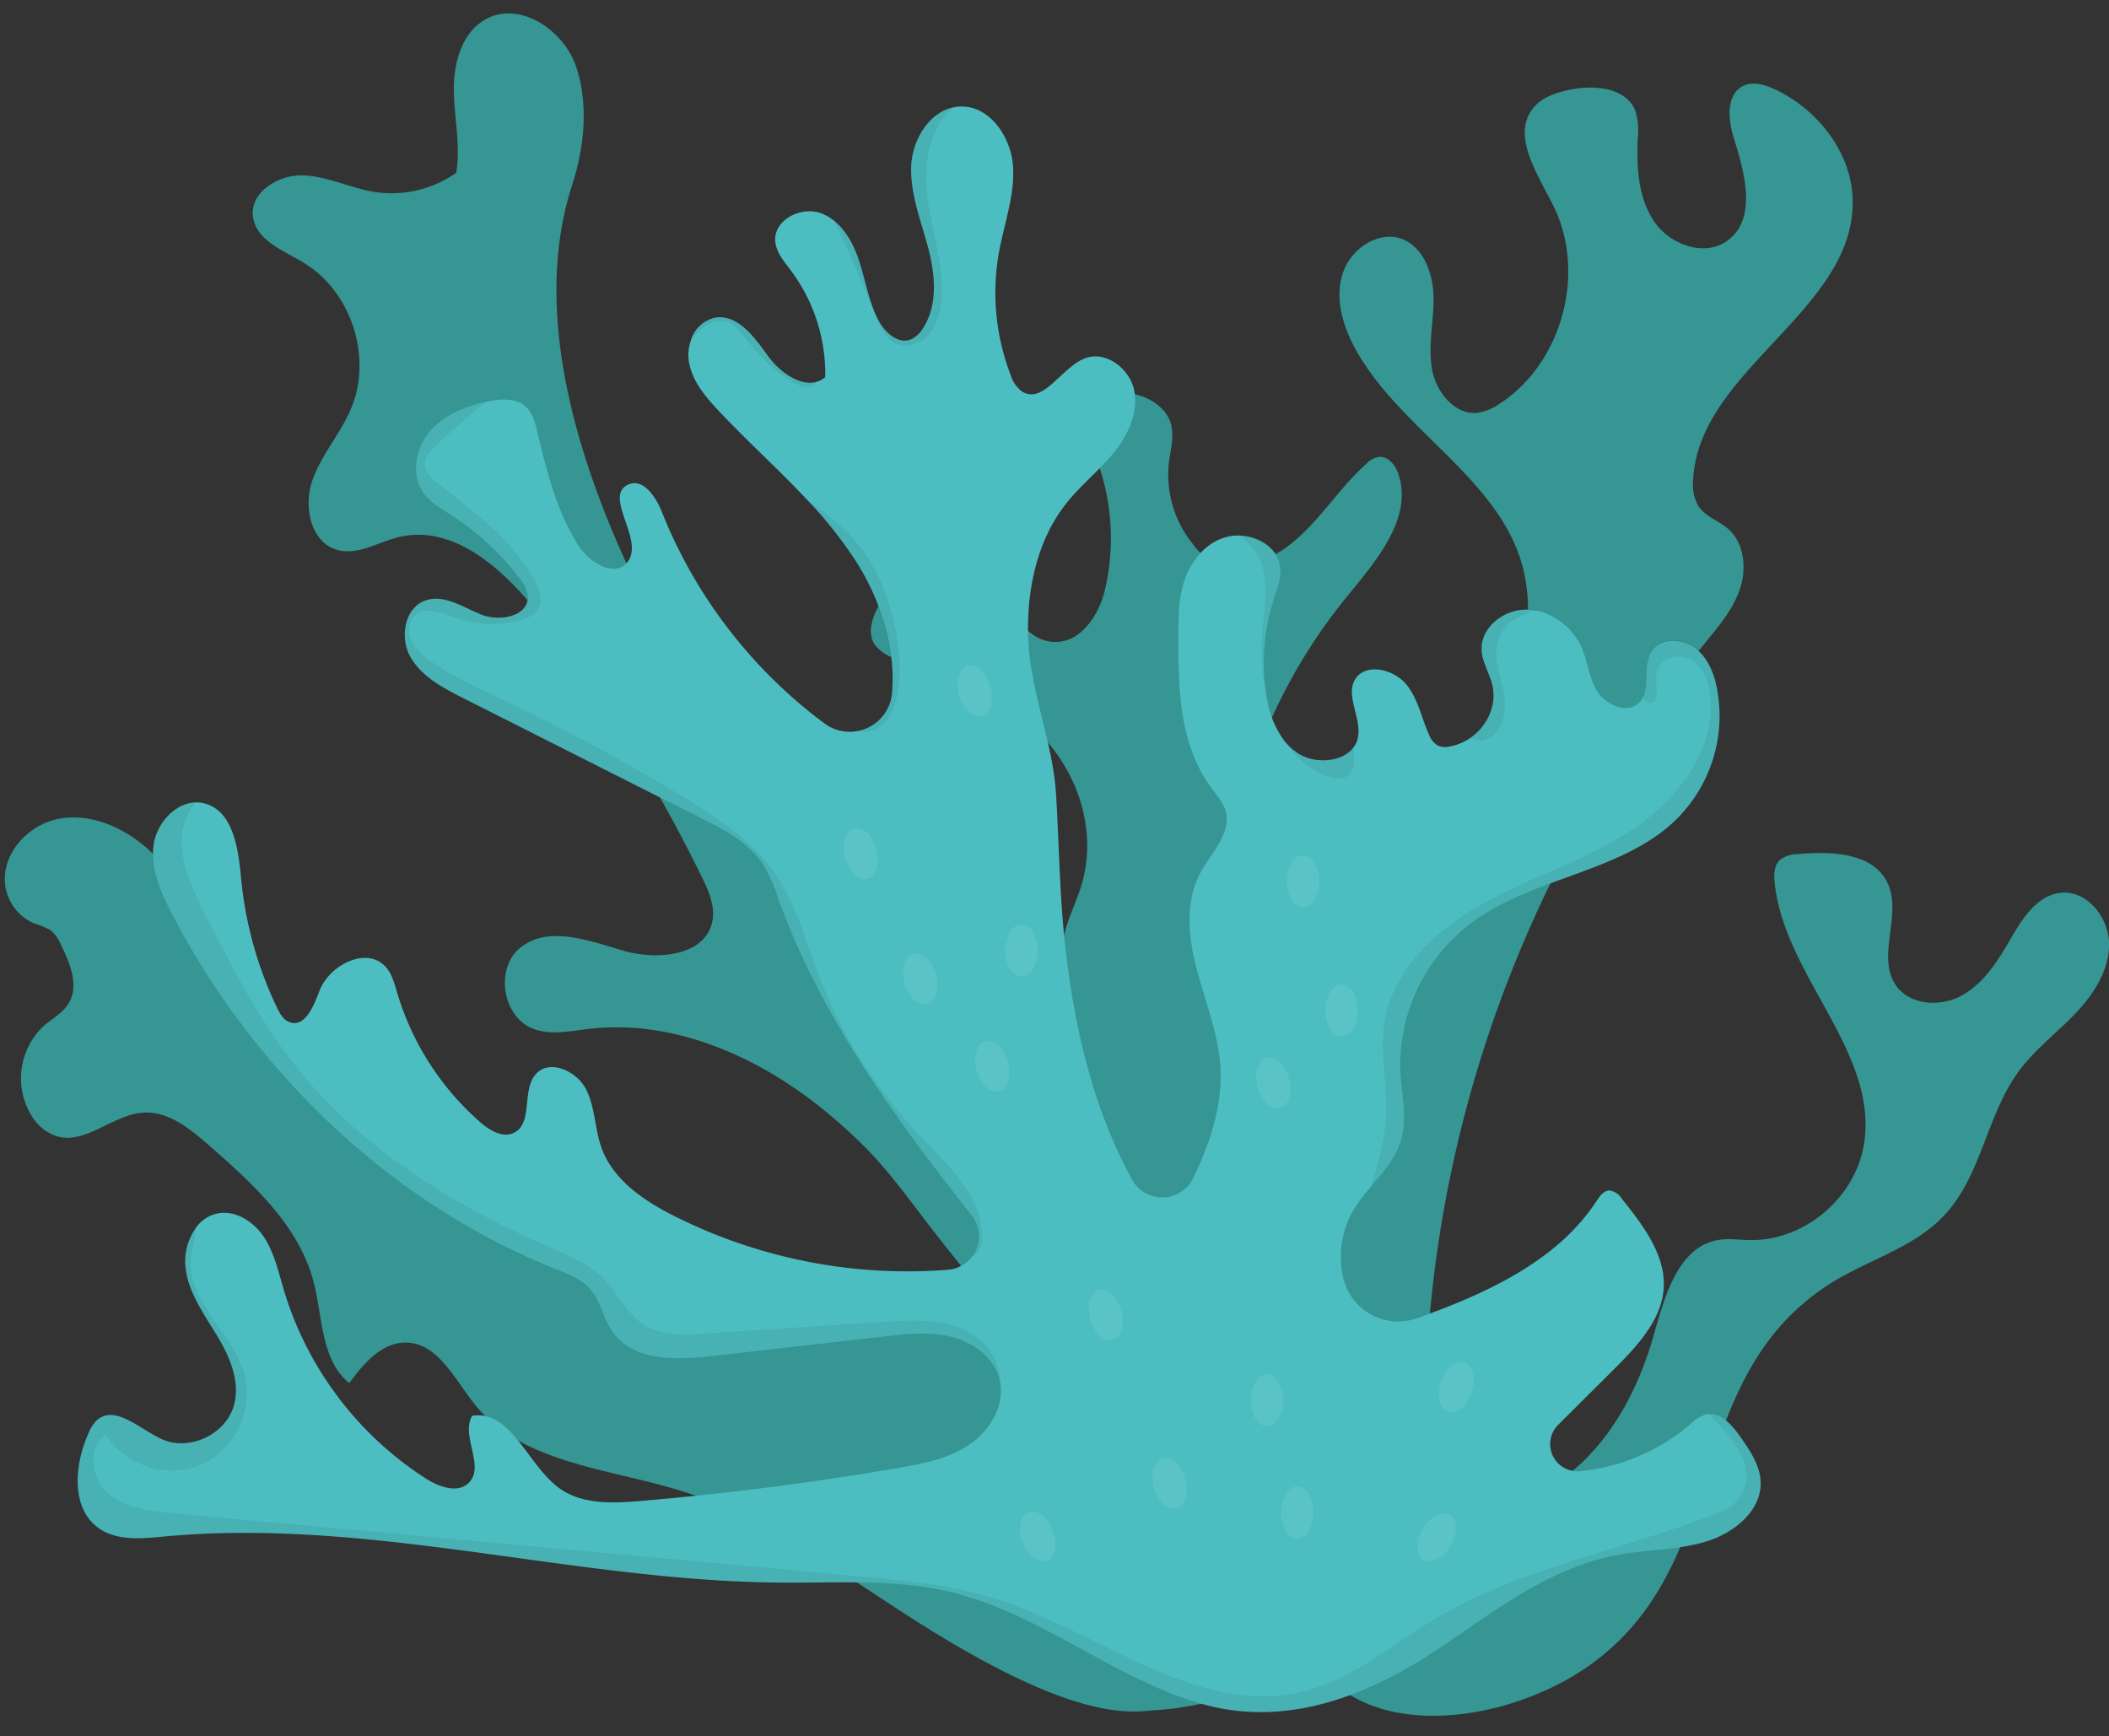
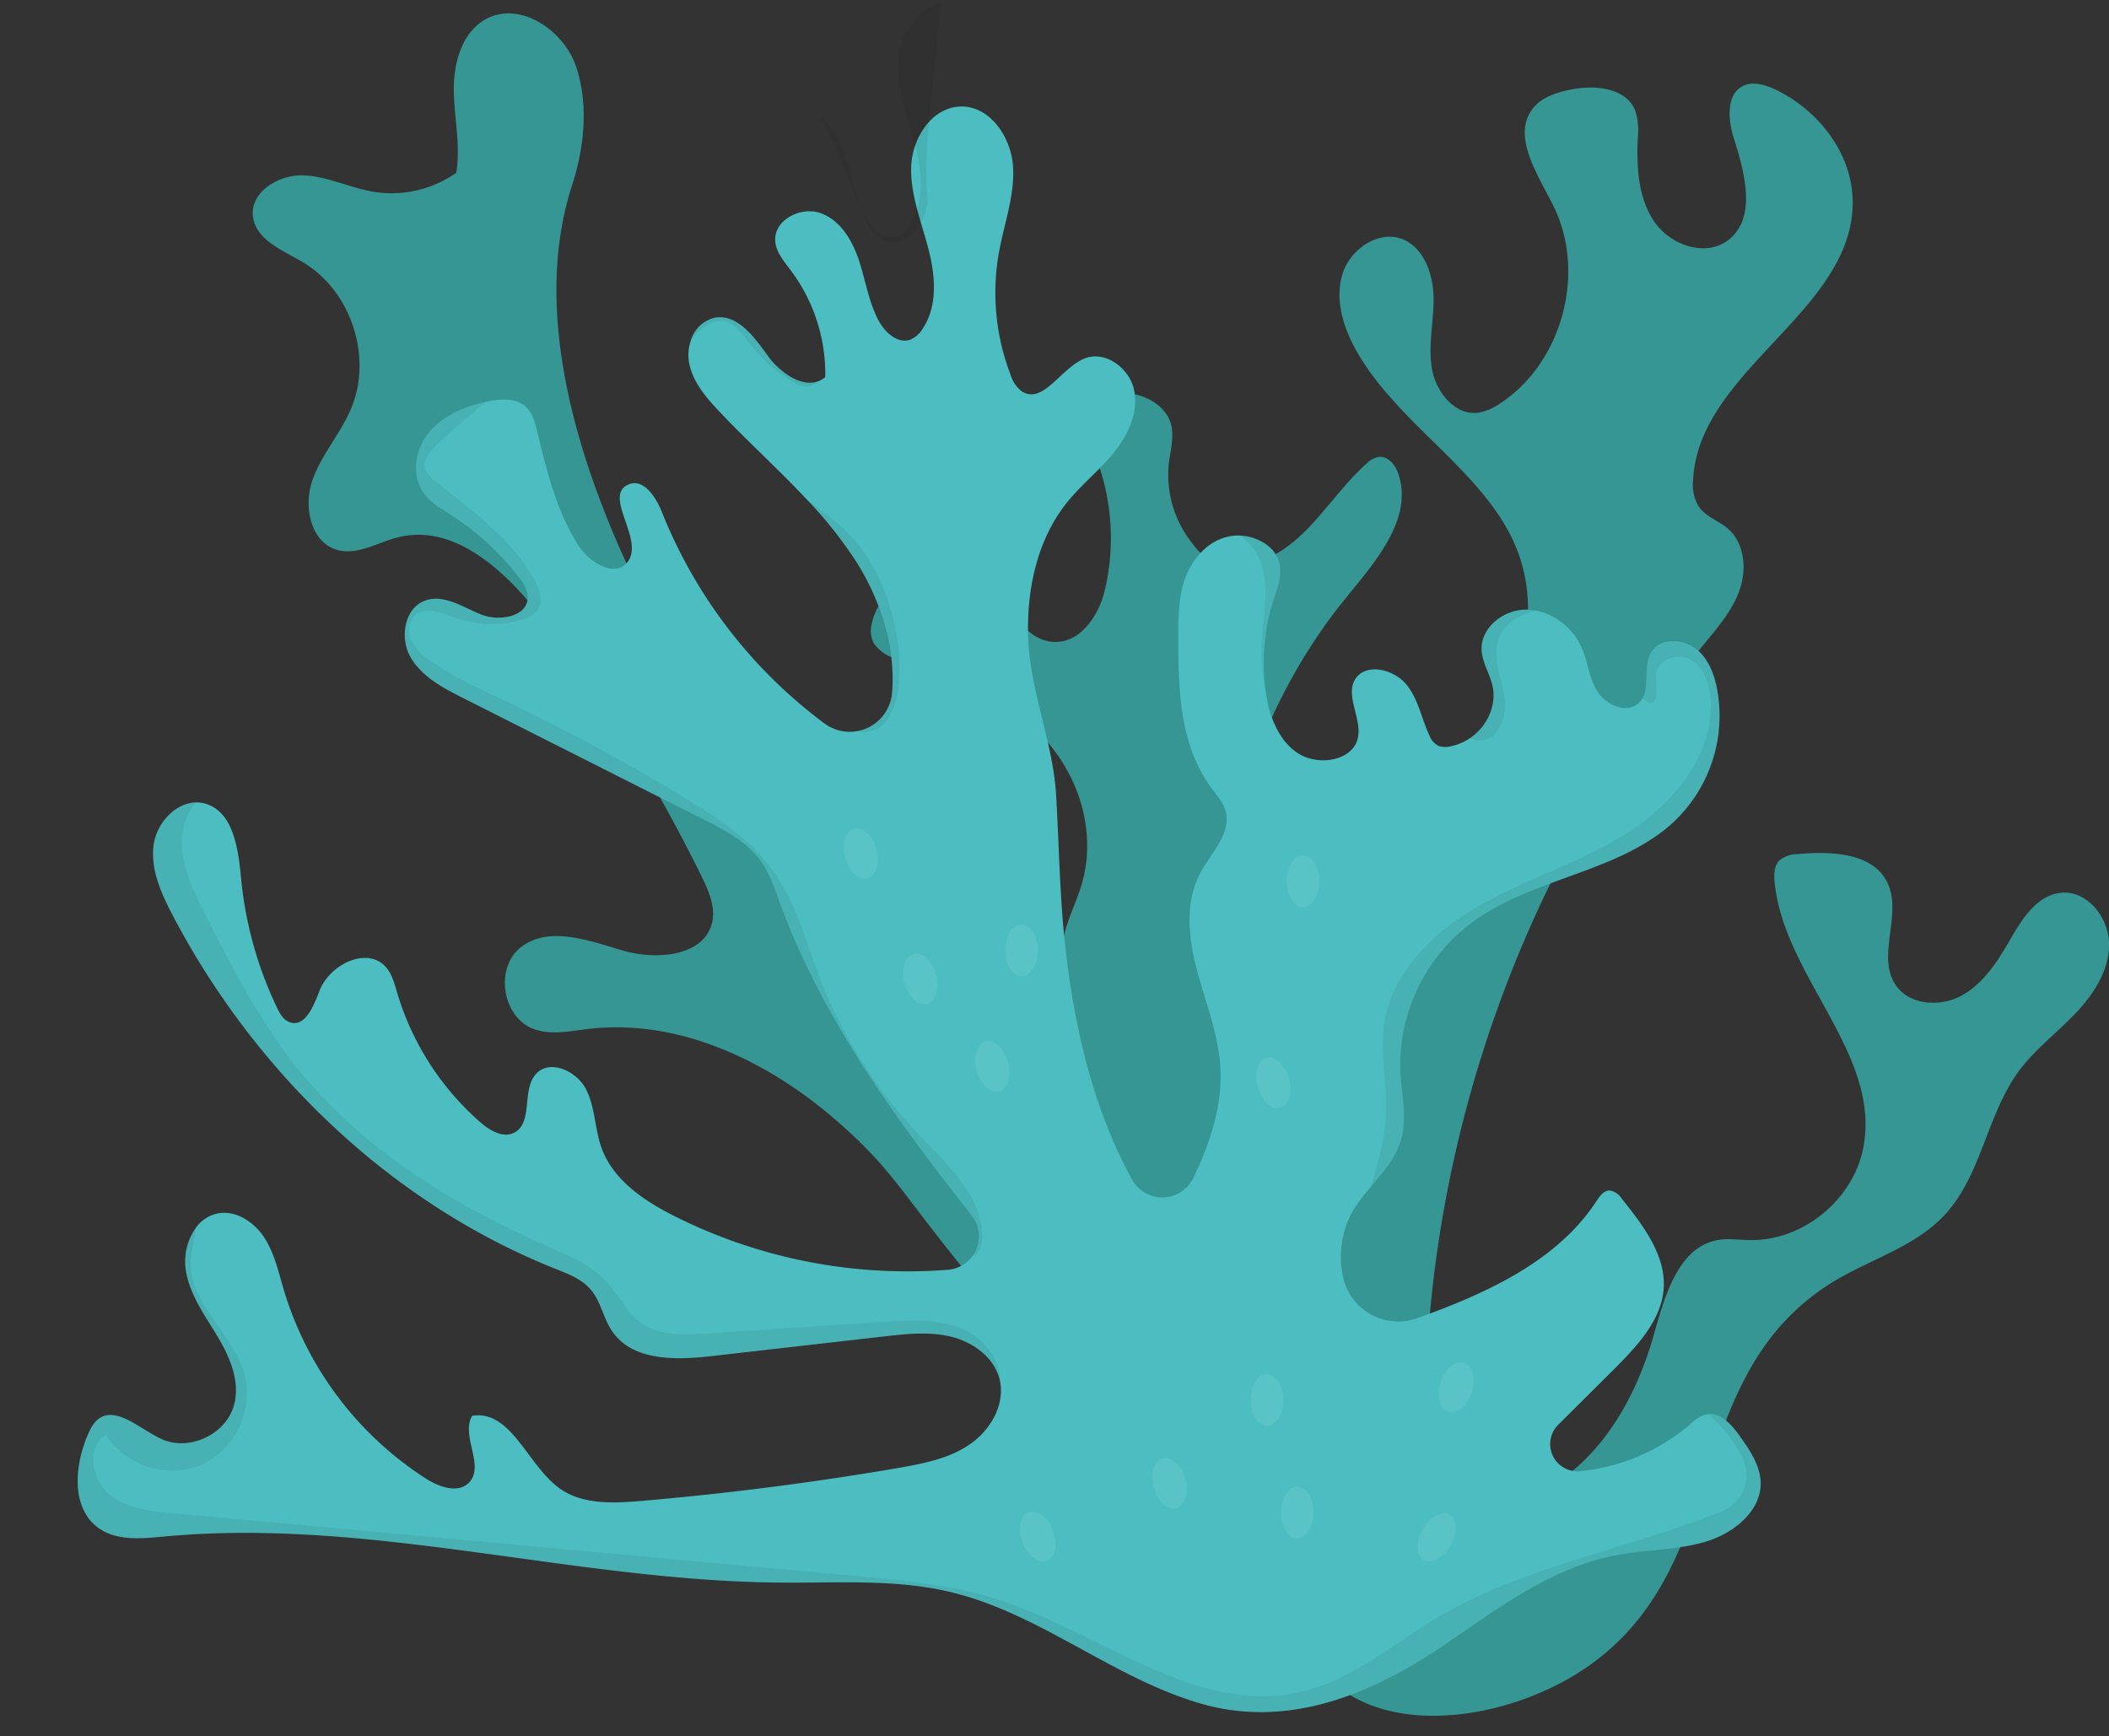
<svg xmlns="http://www.w3.org/2000/svg" height="382.7" preserveAspectRatio="xMidYMid meet" version="1.0" viewBox="17.0 59.4 464.9 382.7" width="464.9" zoomAndPan="magnify">
  <rect x="17.0" y="59.4" width="464.9" height="382.7" fill="#333333" stroke="none" />
  <g>
    <g id="change1_1">
      <path d="M315.42,408.75c-7.57-34.15-21.53-79.91-28.07-117.09-6-34.36,3.75-72.72,26.3-100.4,6.69-8.21,15-17.67,11.54-27.55-.63-1.8-2.17-3.77-4.23-3.58a4.94,4.94,0,0,0-2.74,1.48c-8.18,7.3-13.26,18.18-24.1,21.77a11.5,11.5,0,0,1-14.18-4.06,24.18,24.18,0,0,1-5.29-17.72c.32-2.78,1.15-5.57.57-8.33-1.37-6.49-11.83-9.65-17.06-5.17a6.15,6.15,0,0,0-2.38,4.81,10.33,10.33,0,0,0,1.26,3.72,49.86,49.86,0,0,1,3.48,33c-1.38,5.65-5.72,12.18-12.1,11.19-5.72-.88-8.1-7-12.1-10.86a17.71,17.71,0,0,0-16.19-4.08c-5.6,1.47-10,6-11,11.19a6,6,0,0,0,.5,4.17,8.6,8.6,0,0,0,3.82,3c8.73,4.32,18.61,6.67,26.68,11.94,13.07,8.52,19.45,24.63,15.23,38.45-1.11,3.62-2.87,7.06-3.74,10.74-1.09,4.57-.79,9.33-.3,14,2.71,26.23,10.88,51.85,20.41,76.88,9.92,26,21.84,52.3,42.87,72.38" fill="#359693" />
    </g>
    <g id="change1_2">
      <path d="M167.1,207.06c-10.18-18.48-36.88-67-24-106.8,1.73-5.37,4.25-15.71,1-25.87-2.64-8.32-12.59-15-20.16-10.68-5.23,3-7,9.75-6.9,15.78s1.51,12.07.54,18a24.81,24.81,0,0,1-18.12,4.21c-5.32-.87-10.33-3.48-15.71-3.64s-11.61,3.69-11,9,6.65,7.52,11.15,10.23c10.56,6.36,15.28,20.91,10.46,32.25-2.35,5.55-6.61,10.19-8.55,15.9s-.3,13.52,5.49,15.18c4.46,1.28,8.9-1.63,13.4-2.76,12.7-3.21,24.24,7.86,32.16,18.3a344.22,344.22,0,0,1,34.83,56.53c1.53,3.12,3.05,6.56,2.31,9.95-1.66,7.62-12.3,8.5-19.78,6.29s-16.26-5.5-22.41-.7c-5.8,4.54-4.11,15.41,2.8,18,3.83,1.42,8.07.48,12.13,0,19.56-2.3,39,6.78,53.94,19.6,15.22,13.05,14.89,17.64,38.36,44.76,4.33,5,37.73,43.58,42.75,40.11,6.19-4.28-25.18-76.3-79-139.45C184.27,229.54,177.21,225.43,167.1,207.06Z" fill="#359693" />
    </g>
    <g id="change1_3">
-       <path d="M215.23,346.05c-14.09,1.23-59.75,4.62-97-21.43-9.43-6.6-16.09-13.44-22.67-20.4a323.89,323.89,0,0,1-33.14-41.34c-3.94-5.83-7.76-11.88-13.06-16.52S36.94,238.61,30,239.9s-12.95,8-11.8,15A10.67,10.67,0,0,0,24.59,263a14.64,14.64,0,0,1,3.63,1.54,8.48,8.48,0,0,1,2.2,3.09c2,4.08,4.09,9.09,1.69,13-1.28,2.08-3.56,3.28-5.4,4.88a15.8,15.8,0,0,0-2.4,20.41,10.17,10.17,0,0,0,5,3.9c6.46,2.1,12.5-4.71,19.28-5.13,5.48-.35,10.23,3.49,14.37,7.11,9.74,8.51,20,17.81,23.2,30.34,2,7.76,1.59,17.13,7.83,22.16,3.17-4.29,7.18-9,12.51-8.93,7.06.12,10.73,8.1,15.14,13.61C132,382,151,383.08,166.92,388c18.65,5.73,34.66,17.64,51.1,28.17,37,23.7,48.63,20.55,54.1,20.21,14.9-.94,36.31-8.55,41.4-23.66,8.55-25.38-30.59-67.05-69.27-70.54C233.35,341.18,234.81,344.34,215.23,346.05Z" fill="#359693" />
-     </g>
+       </g>
    <g id="change1_4">
      <path d="M313.3,432.2c14.07,9.86,38.37,5.31,53.77-5.45,31.59-22.09,20.78-63.16,52.87-84.05,8.43-5.49,18.87-8.08,25.74-15.47,8.13-8.74,9.28-22.12,16.38-31.74,3.49-4.72,8.26-8.31,12.32-12.55s7.59-9.56,7.54-15.46-5-12-10.8-11.24c-5.2.63-8.43,5.83-11.06,10.39-2.74,4.76-5.85,9.61-10.63,12.24s-11.68,2.14-14.65-2.47c-4.11-6.4,1.58-15.49-1.7-22.36-3.21-6.72-12.42-7-19.78-6.35a6.37,6.37,0,0,0-4,1.33c-1.23,1.21-1.28,3.17-1.11,4.89,2.06,20.73,23.31,37.7,19.61,58.19-2.1,11.66-13.32,20.91-25.06,20.67-2.36,0-4.74-.43-7.07,0-8.74,1.55-11.69,12.35-14.14,21-3.17,11.17-8.68,22-17.43,29.51s-21.09,11.4-32.15,8.15a231.73,231.73,0,0,1-.41-33.64,272.13,272.13,0,0,1,61.15-156.46c3.05-3.71,6.27-7.45,7.83-12s1-10.21-2.58-13.35c-2.08-1.81-5-2.66-6.53-5a9.39,9.39,0,0,1-1.19-5.7c1.1-24.33,35.64-37.36,35.18-61.72-.2-10.52-7.68-20-17.12-24.46-2.21-1-4.82-1.84-7-.77-3.82,1.86-3.38,7.44-2.09,11.51,2.41,7.65,5.11,17.56-1.19,22.46-5,3.89-12.82,1.16-16.37-4.09s-3.88-12-3.61-18.37a14.41,14.41,0,0,0-.58-6.14c-2.08-5-8.91-5.61-14.2-4.56-3,.61-6.22,1.61-8.2,4-5,6.08.92,14.65,4.41,21.7,7.26,14.7,1.92,34.5-11.72,43.46a11.78,11.78,0,0,1-5,2.11c-5.1.54-9.21-4.65-10.08-9.75s.4-10.32.36-15.49-2-11-6.72-13c-5.31-2.17-11.61,2.07-13.34,7.59s.07,11.57,2.86,16.63c10.19,18.46,33.25,29.27,37.3,50,1.54,7.89.48,14.31-2,23.39-14,51-34.52,88.43-44.13,124.78C304.08,345.23,286.12,413.17,313.3,432.2Z" fill="#359693" />
    </g>
    <g id="change2_1">
      <path d="M393.26,399.18c-6.27,1.95-13.1,1.79-19.6,3-14.72,2.69-26.67,12-38.72,20.14-15.85,10.72-34.16,18.2-53.3,12.62-19.38-5.65-35.19-19.72-54.9-24.52-12.31-3-25.17-2-37.84-2.14-45.45-.35-90.48-14.42-135.74-10.15-4.88.46-10.24,1-14.27-1.76-6.36-4.37-5.52-14.12-2.32-21.13a8,8,0,0,1,1.78-2.74c4-3.56,9.43,1.95,14.3,4.16,6.07,2.76,14.19-1.05,15.93-7.5C70,364,67.68,358.55,64.94,354s-6.06-9.08-6.94-14.36A12.84,12.84,0,0,1,60.23,330,7.84,7.84,0,0,1,65,326.9c4-.77,8.07,1.92,10.29,5.38s3.11,7.57,4.28,11.51a75.1,75.1,0,0,0,31.27,41.54c2.94,1.88,7.16,3.41,9.57.89,3.52-3.68-1.9-10.3.67-14.7,8.62-1.39,12.17,10.87,19.27,16,5,3.59,11.77,3.3,17.93,2.77q28.35-2.42,56.45-7.22c5.58-1,11.33-2,16-5.24,4.46-3,7.71-8.48,6.75-13.72a7.43,7.43,0,0,0-.17-.79c-1.27-4.76-5.85-8.06-10.63-9.24s-9.8-.63-14.7-.08l-38.18,4.36c-7.84.9-17.35,1.09-21.81-5.44-2-2.85-2.5-6.55-4.73-9.19-2-2.38-5.09-3.54-8-4.69C103,324.53,73.12,295.7,55,261.06c-2.51-4.81-4.87-10.1-4.12-15.47.66-4.68,4.69-9.13,9.19-9.29a6.63,6.63,0,0,1,2,.22c6.34,1.65,7.46,9.95,8.07,16.47a84.52,84.52,0,0,0,7.91,28.53c.64,1.34,1.44,2.77,2.85,3.25,3.38,1.15,5.27-3.66,6.55-7C89.71,272,97.89,268,102,272.53c1.41,1.55,1.94,3.68,2.54,5.69a61.09,61.09,0,0,0,18.24,28.5c2.09,1.84,5,3.62,7.48,2.42,4.35-2.08,1.65-9.48,4.91-13,3-3.31,8.94-.65,11,3.36s1.91,8.78,3.45,13c2.57,7.06,9.36,11.63,16.06,15a114.46,114.46,0,0,0,60.24,11.83,7.4,7.4,0,0,0,5.25-12c-17-21.55-33.24-43.93-42.55-69.62a36,36,0,0,0-3.46-7.84c-3.1-4.72-8.38-7.46-13.42-10L119,213.24c-4.4-2.22-9-4.66-11.48-8.93s-1.39-10.89,3.25-12.53c4.09-1.44,8.26,1.48,12.29,3.09s10.31.48,10.29-3.86a7.45,7.45,0,0,0-1.95-4.29,59.53,59.53,0,0,0-15-13.81c-2.17-1.4-4.5-2.71-6-4.8-2.88-4-1.84-9.9,1.38-13.63,3.08-3.58,7.69-5.47,12.32-6.48l.6-.13c2.8-.56,6-.75,8.16,1.16,1.5,1.35,2.06,3.44,2.54,5.41,2.13,8.75,4.26,17.71,9.15,25.27,2.41,3.73,8,7.11,10.76,3.63,3.88-4.89-5.49-14.59.21-17.13,3.27-1.45,6.05,2.72,7.36,6a107.87,107.87,0,0,0,35.83,46.65,9.35,9.35,0,0,0,14.92-6.68c.86-9.88-2.48-20.47-7.92-29a94,94,0,0,0-10.9-13.71c-6.25-6.68-13.15-12.86-19.42-19.54-2.9-3.08-5.78-6.5-6.51-10.67a9.76,9.76,0,0,1,.39-4.73,7.18,7.18,0,0,1,5.37-5.1c5-.82,8.67,4.35,11.65,8.46,2.54,3.51,7.21,6.86,10.86,5.64a4.88,4.88,0,0,0,1.76-1A38,38,0,0,0,191.31,119c-1.49-2-3.25-4-3.42-6.47-.32-4.65,5.67-7.72,10.05-6.13a10.31,10.31,0,0,1,2.79,1.56h0c2.75,2.14,4.55,5.56,5.66,9,1.45,4.42,2.13,9.15,4.35,13.23,1.42,2.6,4.26,5.1,7,4.06a5.86,5.86,0,0,0,2.58-2.28c3.5-5.13,2.86-12,1.26-18s-4-12-3.71-18.16c.32-5.7,4-11.75,9.47-12.78a9.75,9.75,0,0,1,1.45-.15c6.42-.13,11.07,6.71,11.51,13.12s-1.93,12.63-3.09,19A50.45,50.45,0,0,0,239.76,142a7.17,7.17,0,0,0,2.46,3.66c4.71,3.06,8.69-5.21,13.92-7.25,4.62-1.81,10,2.3,10.9,7.18s-1.43,9.83-4.57,13.67-7.1,7-10.21,10.84c-6.69,8.29-9,19.41-8.61,30.05.48,11.89,5.49,22.91,6.16,34.61.65,11.09.78,22.15,2,33.21,2,17.85,6.1,35.76,14.75,51.49a7.59,7.59,0,0,0,13.49-.39c3.81-7.93,6.56-16.22,5.93-24.91-.53-7.22-3.37-14.16-5.21-21.22s-2.59-14.8.87-21.17c2.43-4.49,7-8.84,5.46-13.76-.58-1.87-2-3.41-3.13-5-7-9.54-7.24-21.77-7.21-33.18,0-4.44,0-9,1.57-13.13s4.84-8,9.42-9a9.08,9.08,0,0,1,2.21-.24c4,0,8.21,2.4,9.09,6.07.64,2.66-.43,5.33-1.26,7.9a46.17,46.17,0,0,0-1.7,20.8c.06.39.12.8.2,1.2a21,21,0,0,0,3.62,9,12.89,12.89,0,0,0,3.17,3c3.75,2.46,9.68,2,12.17-1.12a5.11,5.11,0,0,0,1-1.93c1.22-4.52-3.18-10-.18-13.71,2.55-3.12,8.33-1.58,10.95,1.63s3.29,7.37,5,11.07a4.53,4.53,0,0,0,2,2.43,4.46,4.46,0,0,0,2.66.14,11.47,11.47,0,0,0,4.25-1.74c3.9-2.6,6.15-7.41,5-11.91-.61-2.46-2.08-4.76-2.31-7.28-.46-5,4.6-9.29,9.91-9.22a11.61,11.61,0,0,1,2.36.27,14.35,14.35,0,0,1,9.81,8.22c1.32,3.06,1.57,6.48,3.3,9.37s6,5,8.74,3.13a4.26,4.26,0,0,0,1.28-1.37c1.72-3,0-7.9,2.35-10.83,2-2.53,6.49-2.36,9.24-.35s4.07,5.26,4.77,8.42A32.11,32.11,0,0,1,385,241.44c-11.62,10-29.23,11.6-42,20.26a39.16,39.16,0,0,0-17.3,34c.28,5.18,1.61,10.52,0,15.45-1.2,3.79-3.94,6.82-6.57,9.94a38.39,38.39,0,0,0-3.94,5.31A20.53,20.53,0,0,0,313,340.64a12.45,12.45,0,0,0,16.4,9.36c15.71-5.61,31.08-12.79,39.61-25.95.67-1,1.54-2.23,2.85-2.2a3.86,3.86,0,0,1,2.64,1.81c4.66,5.8,9.55,12.25,9.26,19.39s-5.82,13.07-11.05,18.28l-12.26,12.2a6,6,0,0,0,4.87,10.19,43.93,43.93,0,0,0,24.19-10.26,8.18,8.18,0,0,1,3.64-2.26l.44-.06h.06c2.77-.2,5.1,2.38,6.73,4.67l.56.79c2.05,2.91,4,6,4.17,9.43C405.37,392.25,399.52,397.23,393.26,399.18Z" fill="#4cbec1" />
    </g>
    <g id="change3_1" opacity=".07">
      <path d="M299.06,183.45c.64,2.66-.43,5.33-1.26,7.9a46.17,46.17,0,0,0-1.7,20.8c.06.39.12.8.2,1.2a46.57,46.57,0,0,1-1-14.76c.41-4.76,1.25-9.65-.06-14.24a12.09,12.09,0,0,0-5.27-7C294,177.39,298.18,179.78,299.06,183.45Z" />
    </g>
    <g id="change3_8" opacity=".07">
-       <path d="M308.76,230.25a19.82,19.82,0,0,1-8.84-7.94,12.89,12.89,0,0,0,3.17,3c3.75,2.46,9.68,2,12.17-1.12a17.64,17.64,0,0,1,.24,2.28,5,5,0,0,1-.82,3.41C313.31,231.49,310.7,231.11,308.76,230.25Z" />
-     </g>
+       </g>
    <g id="change3_2" opacity=".07">
      <path d="M343.27,222.65a4.59,4.59,0,0,1-2.33-.59c3.9-2.6,6.15-7.41,5-11.91-.61-2.46-2.08-4.76-2.31-7.28-.46-5,4.6-9.29,9.91-9.22a11.61,11.61,0,0,1,2.36.27c-3.73.9-7.08,2.62-8.44,6.06-1.59,4,.39,8.43,1.14,12.67S347.58,222.59,343.27,222.65Z" />
    </g>
    <g id="change3_3" opacity=".07">
      <path d="M385,241.44c-11.62,10-29.23,11.6-42,20.26a39.16,39.16,0,0,0-17.3,34c.28,5.18,1.61,10.52,0,15.45-1.2,3.79-3.94,6.82-6.57,9.94,1.73-5.45,3.25-10.94,3.42-16.62.2-6.42-1.35-12.87-.45-19.23,1.68-11.87,11.52-21,22-26.77s22.19-9.31,32.24-15.84,18.63-17.35,17.71-29.3c-.25-3.26-1.42-6.74-4.21-8.42s-7.33-.31-7.69,2.93c-.29,2.54.88,6.61-1.67,6.57-.51-.37-1-.76-1.46-1.17,1.72-3,0-7.9,2.35-10.83,2-2.53,6.49-2.36,9.24-.35s4.07,5.26,4.77,8.42A32.11,32.11,0,0,1,385,241.44Z" />
    </g>
    <g id="change3_9" opacity=".07">
      <path d="M191.65,143.54a34.93,34.93,0,0,1-9.69-8.76c-1.48-1.95-3.05-4.25-5.48-4.58a6.4,6.4,0,0,0-4.63,1.61,13.38,13.38,0,0,0-2.66,2.76,7.18,7.18,0,0,1,5.37-5.1c5-.82,8.67,4.35,11.65,8.46,2.54,3.51,7.21,6.86,10.86,5.64a2.92,2.92,0,0,1-1.49,1C194.24,144.94,192.85,144.26,191.65,143.54Z" />
    </g>
    <g id="change3_4" opacity=".07">
      <path d="M213.22,193.4c1.82,6.13,2.74,12.64,1.62,18.93-.63,3.51-2.37,7.37-5.82,8.26a6.13,6.13,0,0,1-3,0,9.27,9.27,0,0,0,7.48-8.36c.86-9.88-2.48-20.47-7.92-29a94,94,0,0,0-10.9-13.71c4.58,3.17,9.05,6.55,12.37,11A40.68,40.68,0,0,1,213.22,193.4Z" />
    </g>
    <g id="change3_6" opacity=".07">
-       <path d="M221.53,103.4c1.06,7.62,3.77,15.17,2.89,22.81a12.77,12.77,0,0,1-2.63,6.92,6.51,6.51,0,0,1-6.73,2.21c-2.88-1-4.26-4.16-5.36-7-2.54-6.57-5.37-13-8.46-19.36l-.51-1c2.75,2.14,4.55,5.56,5.66,9,1.45,4.42,2.13,9.15,4.35,13.23,1.42,2.6,4.26,5.1,7,4.06a5.86,5.86,0,0,0,2.58-2.28c3.5-5.13,2.86-12,1.26-18s-4-12-3.71-18.16c.32-5.7,4-11.75,9.47-12.78C221.58,87.47,220.5,96.06,221.53,103.4Z" />
+       <path d="M221.53,103.4a12.77,12.77,0,0,1-2.63,6.92,6.51,6.51,0,0,1-6.73,2.21c-2.88-1-4.26-4.16-5.36-7-2.54-6.57-5.37-13-8.46-19.36l-.51-1c2.75,2.14,4.55,5.56,5.66,9,1.45,4.42,2.13,9.15,4.35,13.23,1.42,2.6,4.26,5.1,7,4.06a5.86,5.86,0,0,0,2.58-2.28c3.5-5.13,2.86-12,1.26-18s-4-12-3.71-18.16c.32-5.7,4-11.75,9.47-12.78C221.58,87.47,220.5,96.06,221.53,103.4Z" />
    </g>
    <g id="change3_10" opacity=".07">
      <path d="M233.45,332.23a5,5,0,0,1-1.39,3.79,3.46,3.46,0,0,1-.89.52,7.37,7.37,0,0,0,0-9.18c-17-21.55-33.24-43.93-42.55-69.62a36,36,0,0,0-3.46-7.84c-3.1-4.72-8.38-7.46-13.42-10L119,213.24c-4.4-2.22-9-4.66-11.48-8.93s-1.39-10.89,3.25-12.53c4.09-1.44,8.26,1.48,12.29,3.09s10.31.48,10.29-3.86a7.45,7.45,0,0,0-1.95-4.29,59.53,59.53,0,0,0-15-13.81c-2.17-1.4-4.5-2.71-6-4.8-2.88-4-1.84-9.9,1.38-13.63,3.08-3.58,7.69-5.47,12.32-6.48-3.48,2.88-9.88,8.3-12.33,11.13a4.31,4.31,0,0,0-1.16,2.52c-.1,1.69,1.34,3,2.67,4.08,8,6.35,16.61,12.58,21.54,21.55,1.12,2,2,4.66.71,6.6a6.28,6.28,0,0,1-3.62,2.18,24,24,0,0,1-14.54-.47c-3-1.06-6.6-2.61-8.93-.48-1.51,1.38-1.59,3.83-.7,5.67a12.07,12.07,0,0,0,4.22,4.36c5.09,3.56,10.81,6.12,16.42,8.78a429.53,429.53,0,0,1,39.46,21.31c7.32,4.47,14.69,9.32,19.68,16.3S194.62,267,197.72,275a106.23,106.23,0,0,0,22.21,34.92C226.12,316.38,233.67,323.28,233.45,332.23Z" />
    </g>
    <g id="change3_5" opacity=".07">
      <path d="M237.51,364.06a7.43,7.43,0,0,0-.17-.79c-1.27-4.76-5.85-8.06-10.63-9.24s-9.8-.63-14.7-.08l-38.18,4.36c-7.84.9-17.35,1.09-21.81-5.44-2-2.85-2.5-6.55-4.73-9.19-2-2.38-5.09-3.54-8-4.69C103,324.53,73.12,295.7,55,261.06c-2.51-4.81-4.87-10.1-4.12-15.47.66-4.68,4.69-9.13,9.19-9.29A16.28,16.28,0,0,0,58.43,239c-3.33,6.78.14,14.79,3.57,21.53,6,11.84,12.1,23.78,20.39,34.17,14.29,17.93,34.45,30.34,55.46,39.52,4.51,2,9.23,3.9,12.61,7.48,2.88,3,4.67,7.18,8.14,9.53,3.94,2.68,9.09,2.47,13.84,2.16l39.56-2.6c6.12-.4,12.58-.74,18.06,2C234.3,354.87,237.57,359.54,237.51,364.06Z" />
    </g>
    <g id="change4_1">
      <ellipse cx="302.96" cy="392.84" fill="#fff" opacity=".08" rx="3.57" ry="5.72" />
    </g>
    <g id="change4_2">
      <ellipse cx="245.76" cy="398.08" fill="#fff" opacity=".08" rx="3.57" ry="5.72" transform="rotate(-20.96 245.822 398.154)" />
    </g>
    <g id="change4_3">
      <ellipse cx="337.99" cy="365.2" fill="#fff" opacity=".08" rx="5.72" ry="3.57" transform="rotate(-71.96 338.012 365.2)" />
    </g>
    <g id="change4_4">
      <ellipse cx="333.7" cy="398.32" fill="#fff" opacity=".08" rx="5.72" ry="3.57" transform="rotate(-60 333.695 398.323)" />
    </g>
    <g id="change4_5">
      <ellipse cx="296.28" cy="368.06" fill="#fff" opacity=".08" rx="3.57" ry="5.72" />
    </g>
    <g id="change4_6">
      <ellipse cx="274.84" cy="386.41" fill="#fff" opacity=".08" rx="3.57" ry="5.72" transform="rotate(-15.18 274.906 386.485)" />
    </g>
    <g id="change4_7">
      <ellipse cx="304.23" cy="253.67" fill="#fff" opacity=".08" rx="3.57" ry="5.72" />
    </g>
    <g id="change4_8">
-       <ellipse cx="312.73" cy="282.11" fill="#fff" opacity=".08" rx="3.57" ry="5.72" />
-     </g>
+       </g>
    <g id="change4_9">
      <ellipse cx="297.71" cy="298.08" fill="#fff" opacity=".08" rx="3.57" ry="5.72" transform="rotate(-15.18 297.79 298.147)" />
    </g>
    <g id="change4_10">
      <ellipse cx="242.19" cy="268.92" fill="#fff" opacity=".08" rx="3.57" ry="5.72" />
    </g>
    <g id="change4_11">
      <ellipse cx="235.75" cy="294.42" fill="#fff" opacity=".08" rx="3.57" ry="5.72" transform="rotate(-15.18 235.84 294.475)" />
    </g>
    <g id="change4_12">
-       <ellipse cx="260.78" cy="349.23" fill="#fff" opacity=".08" rx="3.57" ry="5.72" transform="rotate(-15.18 260.84 349.324)" />
-     </g>
+       </g>
    <g id="change4_13">
      <ellipse cx="219.87" cy="275.2" fill="#fff" opacity=".08" rx="3.57" ry="5.72" transform="rotate(-15.18 219.918 275.244)" />
    </g>
    <g id="change4_14">
      <ellipse cx="206.76" cy="247.55" fill="#fff" opacity=".08" rx="3.57" ry="5.72" transform="rotate(-15.18 206.836 247.609)" />
    </g>
    <g id="change4_15">
-       <ellipse cx="231.86" cy="211.65" fill="#fff" opacity=".08" rx="3.57" ry="5.72" transform="rotate(-15.18 231.938 211.695)" />
-     </g>
+       </g>
    <g id="change3_7" opacity=".07">
      <path d="M393.26,399.18c-6.27,1.95-13.1,1.79-19.6,3-14.72,2.69-26.67,12-38.72,20.14-15.85,10.72-34.16,18.2-53.3,12.62-19.38-5.65-35.19-19.72-54.9-24.52-12.31-3-25.17-2-37.84-2.14-45.45-.35-90.48-14.42-135.74-10.15-4.88.46-10.24,1-14.27-1.76-6.36-4.37-5.52-14.12-2.32-21.13a8,8,0,0,1,1.78-2.74c4-3.56,9.43,1.95,14.3,4.16,6.07,2.76,14.19-1.05,15.93-7.5C70,364,67.68,358.55,64.94,354s-6.06-9.08-6.94-14.36A12.84,12.84,0,0,1,60.23,330c-.2,2.16-.9,4.56-1.14,6.67-1.09,9.52,9.19,16.42,11.79,25.65a17.41,17.41,0,0,1-9.48,20,17.42,17.42,0,0,1-21.11-6.66c-4.19,2.77-3.19,9.72.63,13s9.16,3.87,14.16,4.33l151.34,13.91c10.18.94,20.44,1.89,30.19,5,22.88,7.22,44.31,26.1,67.62,20.39,10.88-2.66,19.68-10.37,29.3-16.11,19.32-11.52,42.23-15.19,63.08-23.62a8.59,8.59,0,0,0,4.47-11.81,30,30,0,0,0-7.53-9.56h.06c2.77-.2,5.1,2.38,6.73,4.67l.56.79c2.05,2.91,4,6,4.17,9.43C405.37,392.25,399.52,397.23,393.26,399.18Z" />
    </g>
  </g>
</svg>